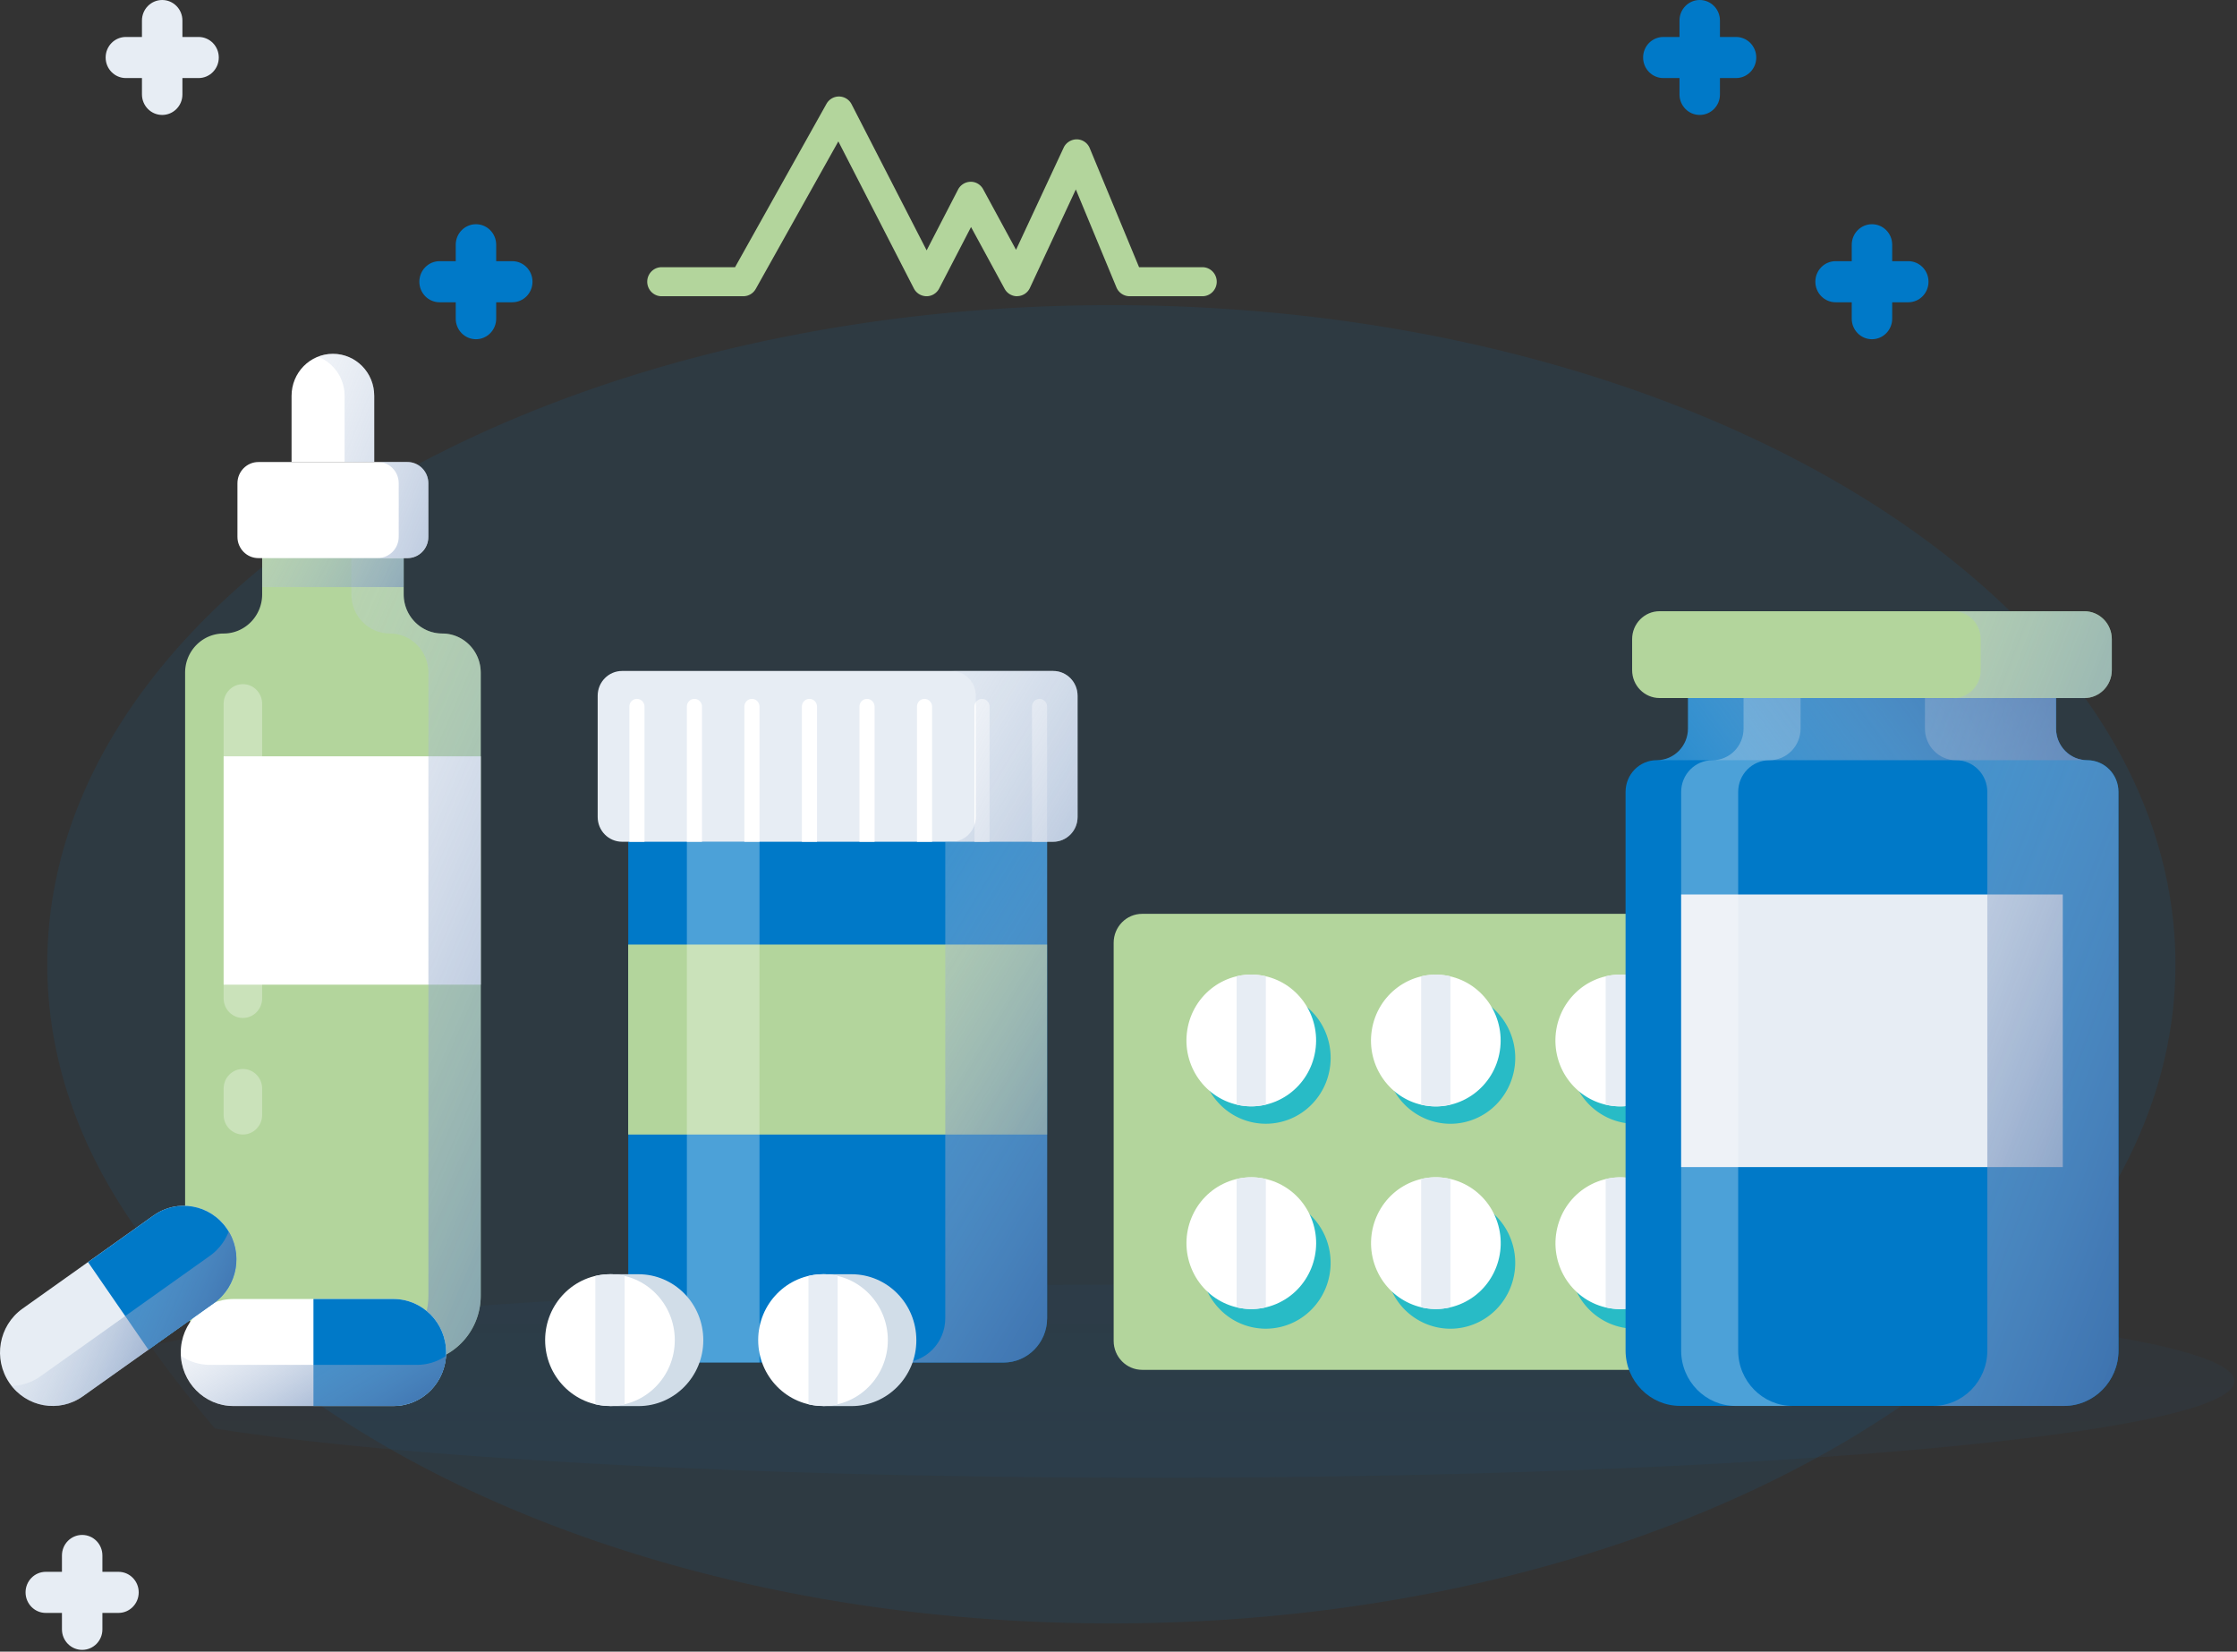
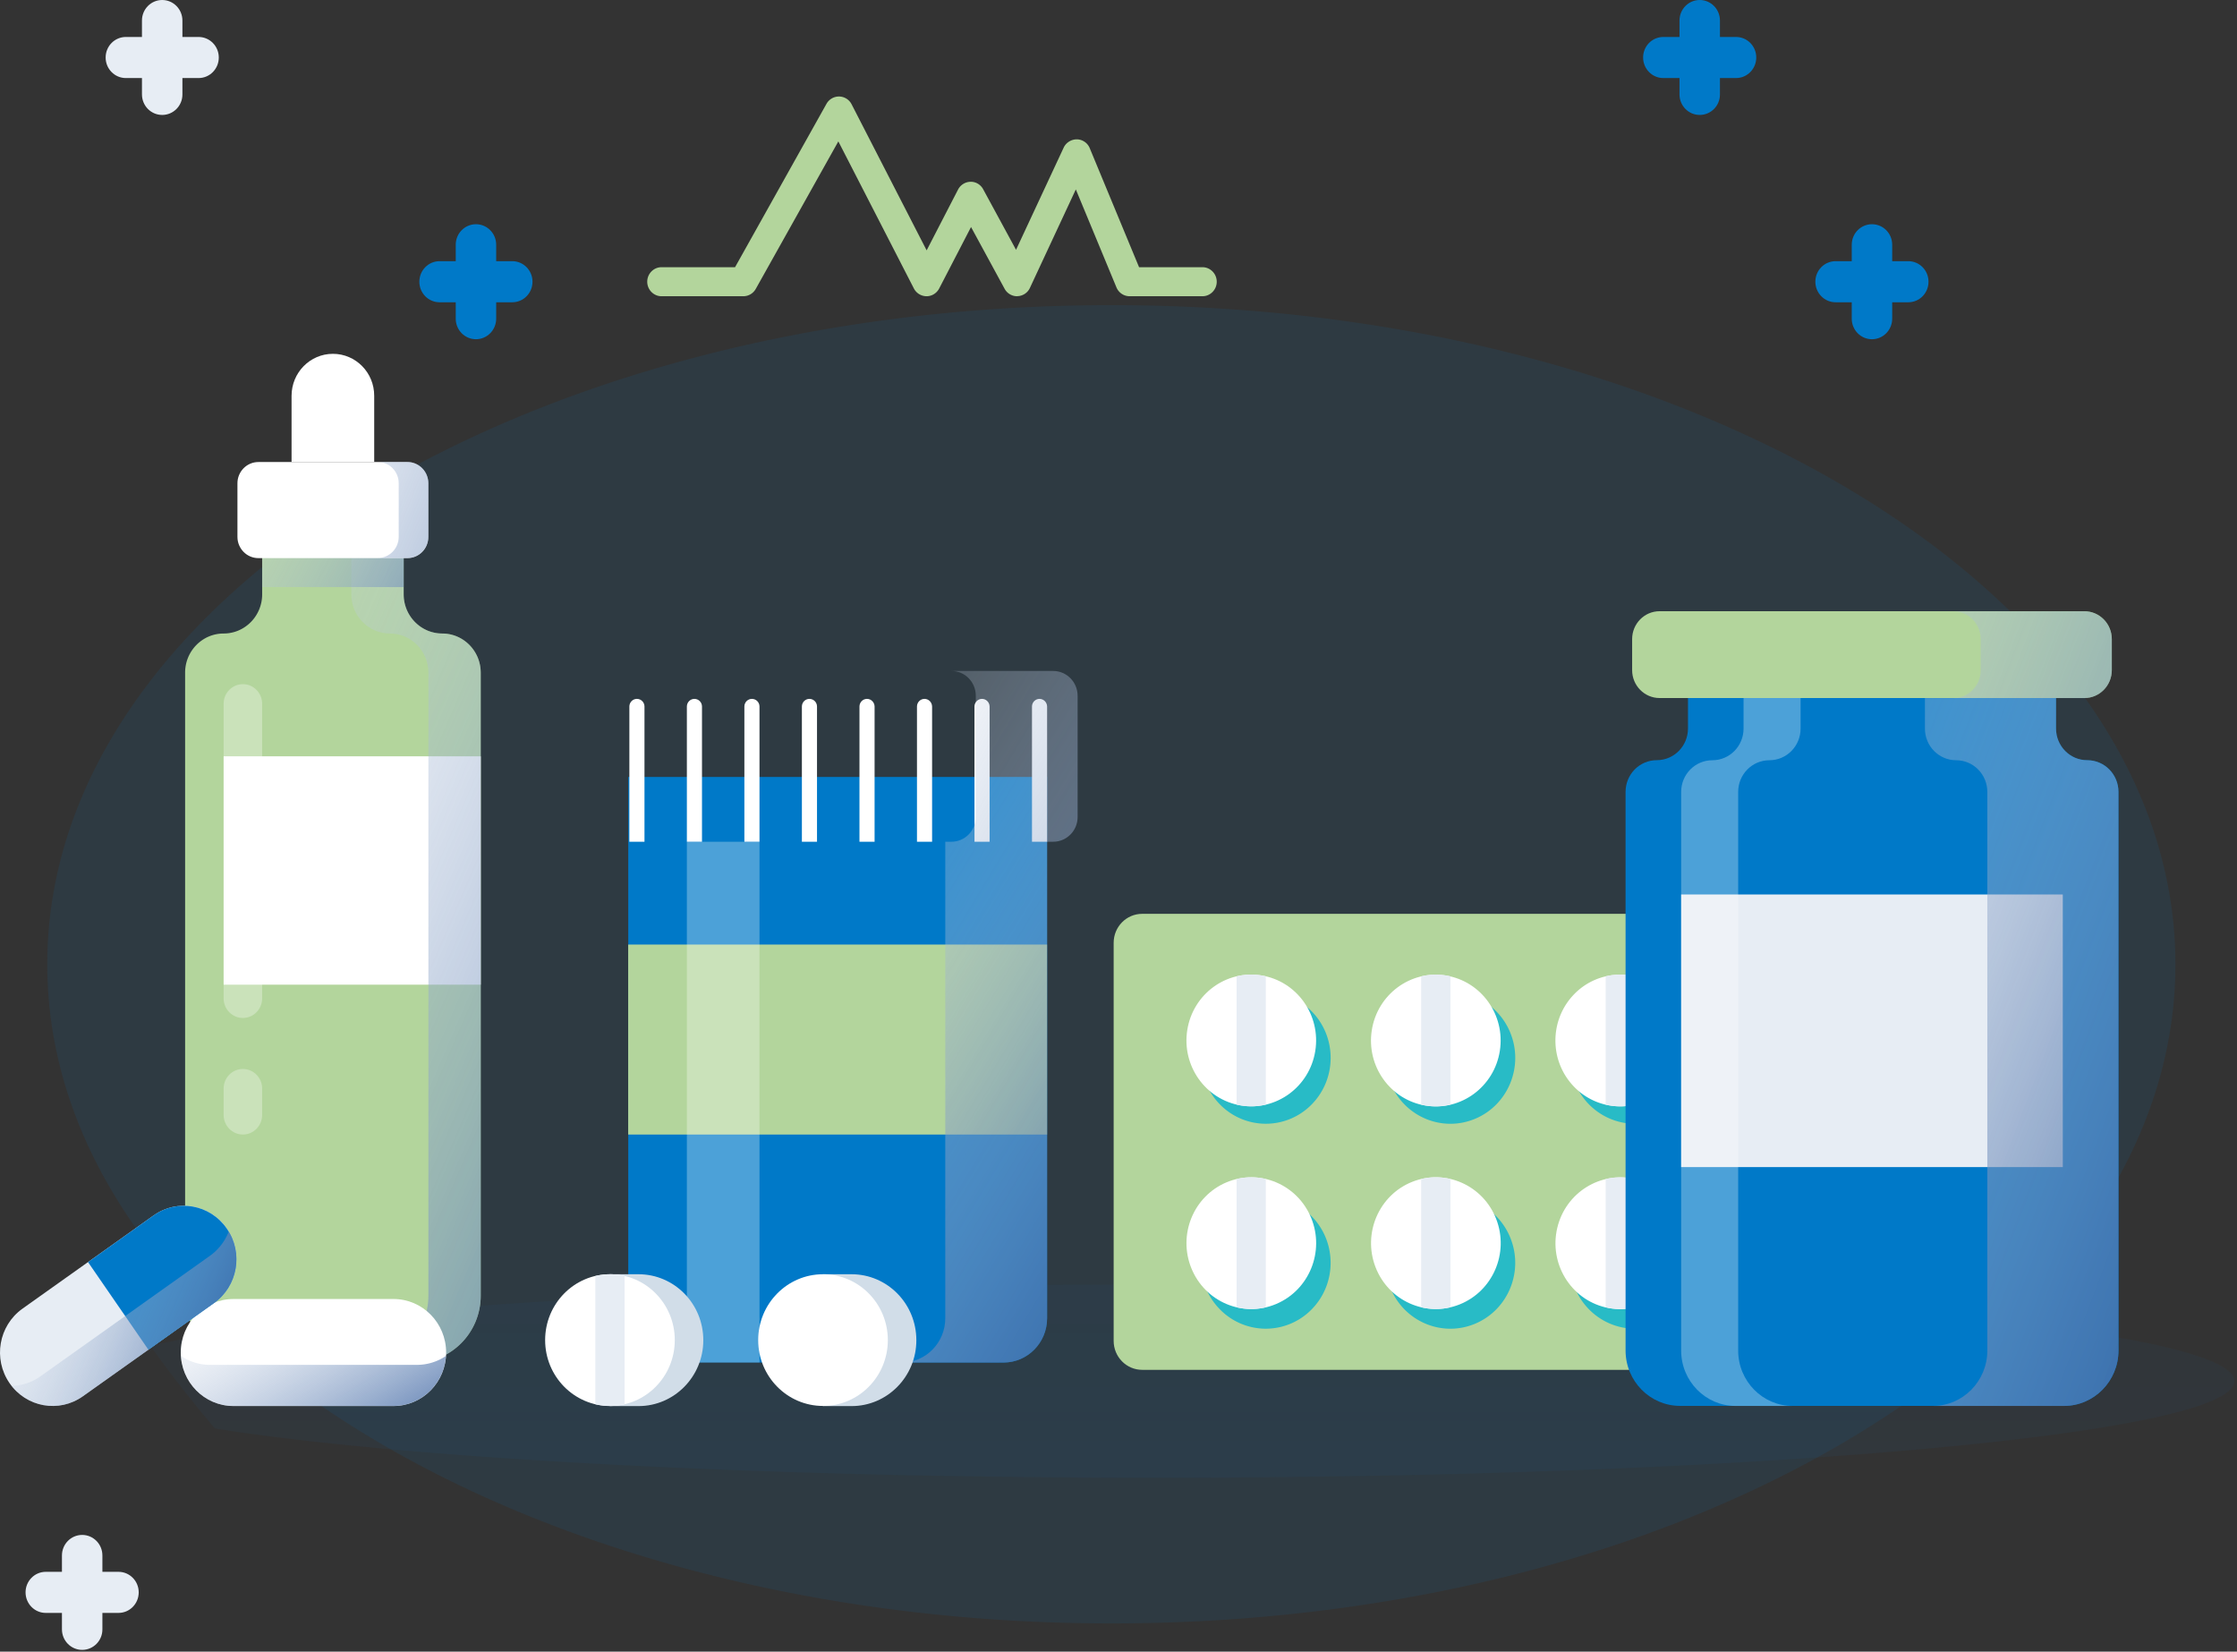
<svg xmlns="http://www.w3.org/2000/svg" width="489" height="361" fill="none">
  <rect width="100%" height="100%" fill="#333333" stroke="none" />
  <path d="M475.542 210.615c.085 50.739-42.18 95.368-106.149 121.08v.01c-.817.327-1.635.644-2.453.971a334.836 334.836 0 0 1-9.182 3.418 291.135 291.135 0 0 1-9.591 3.187c-17.462 5.497-36.201 9.675-55.86 12.302-15.826 2.121-32.265 3.239-49.13 3.249-73.1.043-138.346-20.795-181.072-53.418-32.316-24.73-51.72-56.214-51.77-90.503-.137-79.573 103.899-144.133 232.382-144.217 8.398-.01 16.694.263 24.855.802.715.042 1.43.095 2.146.137 1.721.126 3.424.263 5.128.4a358.275 358.275 0 0 1 38.381 5.34c3.356.664 6.644 1.36 9.932 2.099 1.499.348 2.981.696 4.463 1.044.034.01.068.021.085.032 86.456 20.964 147.733 73.074 147.835 134.067z" fill="#0079C8" fill-opacity=".1" />
  <path d="M252.542 280.749c-99.889 0-185.276 5.564-219.67 13.413a285.654 285.654 0 0 0 14.111 18.073c40.46 6.422 117.35 10.761 205.559 10.761 130.269 0 235.878-9.458 235.878-21.124 0-11.665-105.609-21.123-235.878-21.123z" fill="url(#paint0_linear)" />
  <path d="M222.33 64.749a3.111 3.111 0 0 1-2.732-1.64l-7.334-13.49-6.957 13.428c-.544 1.043-1.6 1.702-2.762 1.702a3.144 3.144 0 0 1-2.777-1.702l-16.51-32.145-18.049 32.237a3.126 3.126 0 0 1-2.717 1.61h-17.883c-1.72 0-3.124-1.426-3.124-3.173 0-1.748 1.404-3.174 3.124-3.174h16.072l19.981-35.7a3.126 3.126 0 0 1 2.717-1.61h.06a3.112 3.112 0 0 1 2.717 1.701l16.404 31.93 6.866-13.29a3.135 3.135 0 0 1 2.732-1.701c1.132-.03 2.218.613 2.762 1.64l7.183 13.229 10.413-22.334c.528-1.135 1.706-1.825 2.898-1.81a3.095 3.095 0 0 1 2.807 1.948l10.775 25.997h13.854c1.72 0 3.124 1.426 3.124 3.173 0 1.748-1.404 3.174-3.124 3.174h-15.922a3.126 3.126 0 0 1-2.882-1.947l-8.874-21.4-10.035 21.523a3.11 3.11 0 0 1-2.732 1.808c-.015.016-.045.016-.075.016zM88.243 129.913v-15.851H57.306v15.851c0 4.721-3.773 8.553-8.421 8.553s-8.421 3.832-8.421 8.554v136.167c0 8.078 6.444 14.624 14.397 14.624h35.827c7.953 0 14.397-6.546 14.397-14.624V147.02c0-4.722-3.773-8.554-8.421-8.554s-8.421-3.832-8.421-8.553z" fill="#B3D59C" />
  <path d="M105.085 165.307h-56.2v49.911h56.2v-49.911z" fill="#fff" />
  <path d="M96.664 138.466c-4.648 0-8.421-3.832-8.421-8.553v-15.851h-11.44v15.851c0 4.721 3.774 8.553 8.422 8.553 4.648 0 8.42 3.832 8.42 8.554v136.167c0 8.078-6.443 14.624-14.396 14.624h11.439c7.953 0 14.397-6.546 14.397-14.624V147.02c0-4.722-3.773-8.554-8.421-8.554z" fill="url(#paint1_linear)" />
  <path d="M88.228 114.062H57.306v14.256h30.922v-14.256z" fill="url(#paint2_linear)" />
  <path d="M89.073 121.987H56.476c-2.52 0-4.573-2.084-4.573-4.644v-11.712c0-2.559 2.052-4.644 4.573-4.644h32.582c2.52 0 4.572 2.085 4.572 4.644v11.712c.016 2.56-2.037 4.644-4.557 4.644z" fill="#fff" />
  <path d="M72.774 77.335c-4.995 0-9.04 4.108-9.04 9.181v14.471H81.8v-14.47c.015-5.074-4.03-9.182-9.025-9.182z" fill="#fff" />
-   <path d="M75.325 86.516v14.471h6.474V86.516c0-5.074-4.044-9.182-9.04-9.182-1.147 0-2.233.245-3.244.629a9.17 9.17 0 0 1 5.81 8.553z" fill="url(#paint3_linear)" />
  <path d="M89.073 100.972h-6.489c2.52 0 4.573 2.085 4.573 4.645v11.711c0 2.56-2.053 4.645-4.573 4.645h6.474c2.52 0 4.573-2.085 4.573-4.645v-11.711c.015-2.56-2.037-4.645-4.558-4.645z" fill="url(#paint4_linear)" />
  <path opacity=".3" d="M53.095 222.499c-2.324 0-4.21-1.916-4.21-4.276V153.81c0-2.36 1.886-4.276 4.21-4.276s4.21 1.916 4.21 4.276v64.413c0 2.36-1.886 4.276-4.21 4.276zM53.095 247.976c-2.324 0-4.21-1.916-4.21-4.277v-5.779c0-2.361 1.886-4.277 4.21-4.277s4.21 1.916 4.21 4.277v5.779c0 2.361-1.886 4.277-4.21 4.277z" fill="#fff" />
  <path d="M416.902 199.737H249.675c-3.441 0-6.233 2.836-6.233 6.331v87.007c0 3.495 2.792 6.331 6.233 6.331h167.227c3.441 0 6.233-2.836 6.233-6.331v-87.007c0-3.495-2.792-6.331-6.233-6.331z" fill="#B3D59C" />
  <path d="M286.724 241.401c5.534-5.622 5.534-14.735 0-20.356a14.017 14.017 0 0 0-20.041 0c-5.534 5.621-5.534 14.734 0 20.356a14.017 14.017 0 0 0 20.041 0zM286.717 286.195c5.534-5.621 5.534-14.734 0-20.355a14.017 14.017 0 0 0-20.041 0c-5.534 5.621-5.534 14.734 0 20.355a14.015 14.015 0 0 0 20.041 0zM322.444 244.538c7.237-3.025 10.691-11.436 7.713-18.788-2.978-7.352-11.26-10.86-18.497-7.835-7.238 3.025-10.691 11.437-7.714 18.789 2.978 7.351 11.26 10.859 18.498 7.834zM322.44 289.331c7.237-3.025 10.691-11.437 7.713-18.788-2.978-7.352-11.259-10.86-18.497-7.835-7.238 3.025-10.691 11.437-7.713 18.789 2.978 7.351 11.259 10.859 18.497 7.834zM362.783 244.537c7.238-3.025 10.691-11.436 7.713-18.788-2.978-7.352-11.259-10.86-18.497-7.835-7.238 3.025-10.691 11.437-7.713 18.789 2.978 7.351 11.259 10.859 18.497 7.834zM362.779 289.33c7.238-3.025 10.691-11.437 7.713-18.789-2.977-7.351-11.259-10.859-18.497-7.834-7.237 3.024-10.691 11.436-7.713 18.788 2.978 7.352 11.26 10.859 18.497 7.835zM403.123 244.537c7.238-3.025 10.691-11.437 7.713-18.789-2.978-7.351-11.259-10.859-18.497-7.834-7.238 3.025-10.691 11.436-7.713 18.788 2.978 7.352 11.259 10.86 18.497 7.835zM403.119 289.33c7.238-3.025 10.691-11.437 7.713-18.789-2.977-7.351-11.259-10.859-18.497-7.834-7.237 3.025-10.691 11.436-7.713 18.788 2.978 7.352 11.26 10.859 18.497 7.835z" fill="#28BBC6" />
  <path d="M287.512 229.719c1.254-7.847-3.993-15.24-11.718-16.514-7.725-1.274-15.004 4.055-16.258 11.902-1.254 7.847 3.993 15.241 11.718 16.514 7.725 1.274 15.004-4.055 16.258-11.902z" fill="#fff" />
  <path d="M270.32 241.431c1.026.245 2.098.383 3.199.383 1.102 0 2.158-.138 3.185-.383v-28.037a13.745 13.745 0 0 0-3.185-.383c-1.101 0-2.158.138-3.199.383v28.037z" fill="#E7EDF4" />
  <path d="M278.955 285.018c7.231-3.043 10.664-11.463 7.669-18.807-2.995-7.345-11.285-10.832-18.516-7.79-7.23 3.042-10.664 11.462-7.669 18.807 2.995 7.344 11.285 10.832 18.516 7.79z" fill="#fff" />
  <path d="M270.32 285.732c1.026.246 2.098.384 3.199.384 1.102 0 2.158-.138 3.185-.384v-28.036a13.692 13.692 0 0 0-3.185-.384 13.81 13.81 0 0 0-3.199.384v28.036z" fill="#E7EDF4" />
  <path d="M327.86 229.685c1.223-7.852-4.053-15.223-11.783-16.465-7.73-1.242-14.987 4.117-16.21 11.968-1.222 7.852 4.053 15.224 11.783 16.466 7.73 1.241 14.988-4.117 16.21-11.969z" fill="#fff" />
  <path d="M310.659 241.431a13.76 13.76 0 0 0 3.199.383c1.102 0 2.158-.138 3.199-.383v-28.037a13.76 13.76 0 0 0-3.199-.383c-1.102 0-2.158.138-3.199.383v28.037z" fill="#E7EDF4" />
  <path d="M319.038 285.119c7.289-2.894 10.889-11.243 8.039-18.647-2.85-7.404-11.069-11.06-18.358-8.166-7.29 2.894-10.889 11.243-8.039 18.647 2.849 7.404 11.069 11.06 18.358 8.166z" fill="#fff" />
  <path d="M310.659 285.732a13.76 13.76 0 0 0 3.199.383c1.102 0 2.158-.138 3.199-.383v-28.037a13.76 13.76 0 0 0-3.199-.383c-1.102 0-2.158.138-3.199.383v28.037z" fill="#E7EDF4" />
  <path d="M364.199 237.604c5.534-5.621 5.534-14.735 0-20.356a14.016 14.016 0 0 0-20.04 0c-5.533 5.621-5.533 14.735 0 20.356a14.014 14.014 0 0 0 20.04 0z" fill="#fff" />
  <path d="M350.998 241.431a13.76 13.76 0 0 0 3.199.383c1.102 0 2.158-.138 3.184-.383v-28.037a13.73 13.73 0 0 0-3.184-.383c-1.102 0-2.158.138-3.199.383v28.037z" fill="#E7EDF4" />
  <path d="M367.979 275.063c1.806-7.735-2.904-15.492-10.519-17.326-7.615-1.834-15.252 2.95-17.057 10.684-1.806 7.735 2.904 15.492 10.519 17.326 7.615 1.834 15.252-2.949 17.057-10.684z" fill="#fff" />
  <path d="M350.998 285.732c1.026.246 2.097.384 3.199.384a13.58 13.58 0 0 0 3.184-.384v-28.036a13.677 13.677 0 0 0-3.184-.384c-1.102 0-2.158.138-3.199.384v28.036z" fill="#E7EDF4" />
  <path d="M408.516 229.702c1.25-7.848-4-15.239-11.726-16.509-7.726-1.269-15.002 4.064-16.252 11.911-1.25 7.848 4 15.239 11.726 16.509 7.726 1.269 15.003-4.064 16.252-11.911z" fill="#fff" />
  <path d="M391.337 241.43c1.027.245 2.098.383 3.2.383 1.101 0 2.158-.138 3.199-.383v-28.037a13.767 13.767 0 0 0-3.199-.383c-1.102 0-2.158.138-3.2.383v28.037z" fill="#E7EDF4" />
  <path d="M399.924 285.039c7.238-3.025 10.691-11.437 7.713-18.788-2.978-7.352-11.259-10.86-18.497-7.835-7.238 3.025-10.691 11.437-7.713 18.789 2.978 7.351 11.259 10.859 18.497 7.834z" fill="#fff" />
  <path d="M391.337 285.731c1.026.246 2.098.384 3.199.384 1.102 0 2.159-.138 3.2-.384v-28.036a13.715 13.715 0 0 0-3.2-.383 13.81 13.81 0 0 0-3.199.383v28.036z" fill="#E7EDF4" />
  <path d="M104.044 74.146c-2.445 0-4.422-2.008-4.422-4.491V53.498c0-2.483 1.977-4.491 4.422-4.491 2.445 0 4.422 2.008 4.422 4.491V69.64c0 2.483-1.977 4.506-4.422 4.506z" fill="#0079C8" />
  <path d="M91.669 61.576c0-2.483 1.977-4.491 4.422-4.491h15.891c2.444 0 4.421 2.008 4.421 4.491 0 2.484-1.977 4.492-4.421 4.492H96.091c-2.445 0-4.422-2.008-4.422-4.492z" fill="#0079C8" />
  <path d="M17.962 360.613c-2.444 0-4.421-2.008-4.421-4.491v-16.141c0-2.484 1.977-4.492 4.421-4.492 2.445 0 4.422 2.008 4.422 4.492v16.141c.015 2.483-1.977 4.491-4.422 4.491z" fill="#E7EDF4" />
  <path d="M5.587 348.044c0-2.484 1.977-4.492 4.422-4.492H25.9c2.445 0 4.422 2.008 4.422 4.492 0 2.483-1.977 4.491-4.422 4.491H10.024c-2.444.015-4.437-2.008-4.437-4.491zM35.453 25.124c-2.445 0-4.422-2.008-4.422-4.491V4.49C31.031 2.008 33.008 0 35.453 0c2.445 0 4.422 2.008 4.422 4.491v16.142c.015 2.483-1.977 4.491-4.422 4.491z" fill="#E7EDF4" />
  <path d="M23.093 12.57c0-2.483 1.977-4.491 4.422-4.491h15.891c2.445 0 4.422 2.008 4.422 4.491 0 2.483-1.977 4.491-4.422 4.491h-15.89c-2.446 0-4.423-2.008-4.423-4.491z" fill="#E7EDF4" />
  <path d="M409.206 74.146c-2.445 0-4.422-2.008-4.422-4.491V53.498c0-2.483 1.977-4.491 4.422-4.491 2.445 0 4.422 2.008 4.422 4.491V69.64c0 2.483-1.977 4.506-4.422 4.506z" fill="#0079C8" />
  <path d="M396.831 61.576c0-2.483 1.977-4.491 4.421-4.491h15.892c2.445 0 4.421 2.008 4.421 4.491 0 2.484-1.976 4.492-4.421 4.492h-15.892c-2.429 0-4.421-2.008-4.421-4.492zM371.553 25.124c-2.445 0-4.422-2.008-4.422-4.491V4.49c0-2.483 1.977-4.491 4.422-4.491 2.444 0 4.421 2.008 4.421 4.491v16.142c.015 2.483-1.977 4.491-4.421 4.491z" fill="#0079C8" />
  <path d="M359.178 12.57c0-2.483 1.977-4.491 4.421-4.491h15.892c2.444 0 4.421 2.008 4.421 4.491 0 2.483-1.977 4.491-4.421 4.491h-15.892c-2.429 0-4.421-2.008-4.421-4.491zM219.356 297.811h-72.498c-5.267 0-9.523-4.338-9.523-9.673V169.814h91.559v118.324c-.015 5.335-4.271 9.673-9.538 9.673z" fill="#0079C8" />
-   <path d="M230.222 183.979h-94.245c-2.943 0-5.327-2.422-5.327-5.411v-26.504c0-2.989 2.384-5.411 5.327-5.411h94.245c2.943 0 5.327 2.422 5.327 5.411v26.504c0 2.989-2.384 5.411-5.327 5.411z" fill="#E7EDF4" />
  <path d="M228.879 206.451H137.32v41.526h91.559v-41.526z" fill="#B3D59C" />
  <path d="M139.221 152.752c-.905 0-1.645.752-1.645 1.671v29.554h3.305v-29.554c0-.919-.739-1.671-1.66-1.671zM151.792 152.753c-.905 0-1.644.751-1.644 1.671v29.554h3.305v-29.554c0-.92-.74-1.671-1.661-1.671zM164.363 152.753c-.905 0-1.645.751-1.645 1.671v29.554h3.305v-29.554c0-.92-.739-1.671-1.66-1.671zM176.935 152.753c-.906 0-1.645.751-1.645 1.671v29.554h3.305v-29.554c0-.92-.74-1.671-1.66-1.671zM189.521 152.753c-.906 0-1.645.751-1.645 1.671v29.554h3.305v-29.554c-.015-.92-.755-1.671-1.66-1.671zM202.092 152.753c-.906 0-1.645.751-1.645 1.671v29.554h3.305v-29.554c-.015-.92-.755-1.671-1.66-1.671zM214.663 152.753c-.905 0-1.645.751-1.645 1.671v29.554h3.305v-29.554c-.015-.92-.755-1.671-1.66-1.671zM227.234 152.753c-.906 0-1.645.751-1.645 1.671v29.554h3.305v-29.554c-.015-.92-.755-1.671-1.66-1.671z" fill="#fff" />
  <path opacity=".3" d="M166.023 183.978h-15.876V297.81h15.876V183.978z" fill="#fff" />
  <path d="M230.222 146.652h-22.245c2.943 0 5.327 2.422 5.327 5.411v26.504c0 2.989-2.384 5.411-5.327 5.411h-1.343v104.16c0 5.35-4.271 9.673-9.523 9.673h22.26c5.267 0 9.523-4.338 9.523-9.673v-104.16h1.343c2.943 0 5.327-2.422 5.327-5.411v-26.504c-.015-2.989-2.399-5.411-5.342-5.411z" fill="url(#paint5_linear)" />
  <path d="M449.439 159.222V143.28h-80.452v15.942c0 3.833-3.048 6.929-6.821 6.929-3.773 0-6.822 3.097-6.822 6.929v122.095c0 6.683 5.343 12.11 11.923 12.11h83.907c6.58 0 11.922-5.427 11.922-12.11V173.08c0-3.832-3.048-6.929-6.821-6.929-3.788.015-6.836-3.096-6.836-6.929z" fill="#0079C8" />
  <path d="M450.918 195.507h-83.425v59.583h83.425v-59.583z" fill="#E7EDF4" />
  <path opacity=".3" d="M379.958 295.19V173.095c0-3.832 3.049-6.929 6.822-6.929 3.772 0 6.821-3.096 6.821-6.929v-15.942h-12.466v15.942c0 3.833-3.048 6.929-6.821 6.929-3.773 0-6.821 3.097-6.821 6.929V295.19c0 6.683 5.342 12.11 11.922 12.11h12.465c-6.579 0-11.922-5.427-11.922-12.11z" fill="#fff" />
-   <path d="M449.439 159.222V143.28h-80.452v15.942c0 3.833-3.049 6.929-6.821 6.929h94.109c-3.788.015-6.836-3.096-6.836-6.929z" fill="url(#paint6_linear)" />
  <path d="M455.627 152.57h-92.842c-3.32 0-6.007-2.729-6.007-6.101v-6.776c0-3.372 2.687-6.101 6.007-6.101h92.842c3.32 0 6.006 2.729 6.006 6.101v6.776c0 3.372-2.686 6.101-6.006 6.101z" fill="#B3D59C" />
  <path d="M456.26 166.165c-3.773 0-6.821-3.096-6.821-6.929v-6.652h6.187c3.321 0 6.007-2.729 6.007-6.101v-6.776c0-3.372-2.686-6.101-6.007-6.101h-28.658c3.32 0 6.006 2.729 6.006 6.101v6.776c0 3.372-2.686 6.101-6.006 6.101h-6.187v6.652c0 3.833 3.048 6.929 6.821 6.929 3.773 0 6.821 3.097 6.821 6.929v122.095c0 6.683-5.342 12.11-11.922 12.11h28.658c6.58 0 11.923-5.427 11.923-12.11V173.094c0-3.832-3.049-6.929-6.822-6.929z" fill="url(#paint7_linear)" />
  <path d="M186.14 278.511h-6.232v1.487c-4.709 2.345-7.938 7.235-7.938 12.922 0 5.672 3.244 10.577 7.938 12.923v1.487h6.232c7.833 0 14.171-6.454 14.171-14.394 0-7.987-6.338-14.425-14.171-14.425z" fill="#D1DDE8" />
  <path d="M179.908 307.299c7.826 0 14.17-6.444 14.17-14.393 0-7.95-6.344-14.394-14.17-14.394-7.827 0-14.171 6.444-14.171 14.394 0 7.949 6.344 14.393 14.171 14.393z" fill="#fff" />
-   <path d="M176.724 306.931a13.76 13.76 0 0 0 3.199.383c1.102 0 2.158-.138 3.184-.383v-28.037a13.73 13.73 0 0 0-3.184-.383c-1.102 0-2.158.138-3.199.383v28.037z" fill="#E7EDF4" />
  <path d="M139.569 278.511h-6.233v1.487c-4.708 2.345-7.938 7.235-7.938 12.922 0 5.672 3.245 10.577 7.938 12.923v1.487h6.233c7.832 0 14.171-6.454 14.171-14.394 0-7.987-6.339-14.425-14.171-14.425z" fill="#D1DDE8" />
  <path d="M133.336 307.299c7.826 0 14.171-6.444 14.171-14.393 0-7.95-6.345-14.394-14.171-14.394s-14.171 6.444-14.171 14.394c0 7.949 6.345 14.393 14.171 14.393z" fill="#fff" />
  <path d="M130.137 306.931a13.76 13.76 0 0 0 3.199.383c1.102 0 2.158-.138 3.199-.383v-28.037a13.76 13.76 0 0 0-3.199-.383c-1.102 0-2.158.138-3.199.383v28.037z" fill="#E7EDF4" />
  <path d="M86.01 283.922H51.027c-6.354 0-11.515 5.228-11.515 11.696 0 6.454 5.146 11.696 11.515 11.696h34.981c6.354 0 11.515-5.227 11.515-11.696 0-6.468-5.161-11.696-11.515-11.696z" fill="#fff" />
-   <path d="M86.01 283.922H68.519v23.377h17.49c6.354 0 11.515-5.227 11.515-11.696 0-6.453-5.161-11.681-11.514-11.681z" fill="#0079C8" />
  <path d="M91.14 298.316H45.911c-2.354 0-4.527-.721-6.353-1.947.392 6.101 5.372 10.93 11.47 10.93h34.981c6.097 0 11.077-4.829 11.47-10.93a11.29 11.29 0 0 1-6.339 1.947z" fill="url(#paint8_linear)" />
  <path d="M33.567 265.666L4.909 286.038c-5.207 3.709-6.475 10.991-2.823 16.279 3.653 5.289 10.821 6.576 16.027 2.867l28.659-20.372c5.206-3.71 6.474-10.991 2.822-16.28-3.637-5.288-10.82-6.576-16.027-2.866z" fill="#E7EDF4" />
  <path d="M33.567 265.664l-14.322 10.194 13.205 19.161 14.322-10.193c5.206-3.71 6.474-10.991 2.822-16.28-3.637-5.304-10.82-6.591-16.027-2.882z" fill="#0079C8" />
  <path d="M45.897 274.48l-37.05 26.335a11.266 11.266 0 0 1-6.308 2.1c3.758 4.768 10.564 5.825 15.574 2.269l28.659-20.372c4.995-3.557 6.353-10.409 3.23-15.636a11.727 11.727 0 0 1-4.105 5.304z" fill="url(#paint9_linear)" />
  <defs>
    <linearGradient id="paint0_linear" x1="260.647" y1="405.531" x2="260.647" y2="159.383" gradientUnits="userSpaceOnUse">
      <stop offset=".002" stop-color="#0079C8" stop-opacity=".1" />
      <stop offset="1" stop-color="#235196" stop-opacity="0" />
    </linearGradient>
    <linearGradient id="paint1_linear" x1="-10.596" y1="164.046" x2="208.535" y2="258.353" gradientUnits="userSpaceOnUse">
      <stop offset=".002" stop-color="#fff" stop-opacity="0" />
      <stop offset="1" stop-color="#235196" />
    </linearGradient>
    <linearGradient id="paint2_linear" x1="33.76" y1="99.979" x2="122.836" y2="146.915" gradientUnits="userSpaceOnUse">
      <stop offset=".002" stop-color="#fff" stop-opacity="0" />
      <stop offset="1" stop-color="#235196" />
    </linearGradient>
    <linearGradient id="paint3_linear" x1="32.366" y1="71.609" x2="161.89" y2="123.354" gradientUnits="userSpaceOnUse">
      <stop offset=".002" stop-color="#fff" stop-opacity="0" />
      <stop offset="1" stop-color="#235196" />
    </linearGradient>
    <linearGradient id="paint4_linear" x1="26.311" y1="86.767" x2="155.835" y2="138.513" gradientUnits="userSpaceOnUse">
      <stop offset=".002" stop-color="#fff" stop-opacity="0" />
      <stop offset="1" stop-color="#235196" />
    </linearGradient>
    <linearGradient id="paint5_linear" x1="143.446" y1="178.017" x2="284.81" y2="263.377" gradientUnits="userSpaceOnUse">
      <stop offset=".002" stop-color="#fff" stop-opacity="0" />
      <stop offset="1" stop-color="#235196" />
    </linearGradient>
    <linearGradient id="paint6_linear" x1="357.905" y1="195.67" x2="453.637" y2="126.224" gradientUnits="userSpaceOnUse">
      <stop offset=".002" stop-color="#fff" stop-opacity="0" />
      <stop offset="1" stop-color="#235196" />
    </linearGradient>
    <linearGradient id="paint7_linear" x1="331.369" y1="178.124" x2="521.515" y2="250.171" gradientUnits="userSpaceOnUse">
      <stop offset=".002" stop-color="#fff" stop-opacity="0" />
      <stop offset="1" stop-color="#235196" />
    </linearGradient>
    <linearGradient id="paint8_linear" x1="50.902" y1="267.887" x2="87.712" y2="328.129" gradientUnits="userSpaceOnUse">
      <stop offset=".002" stop-color="#fff" stop-opacity="0" />
      <stop offset="1" stop-color="#235196" />
    </linearGradient>
    <linearGradient id="paint9_linear" x1="-4.254" y1="272.977" x2="59.85" y2="301.043" gradientUnits="userSpaceOnUse">
      <stop offset=".002" stop-color="#fff" stop-opacity="0" />
      <stop offset="1" stop-color="#235196" />
    </linearGradient>
  </defs>
</svg>